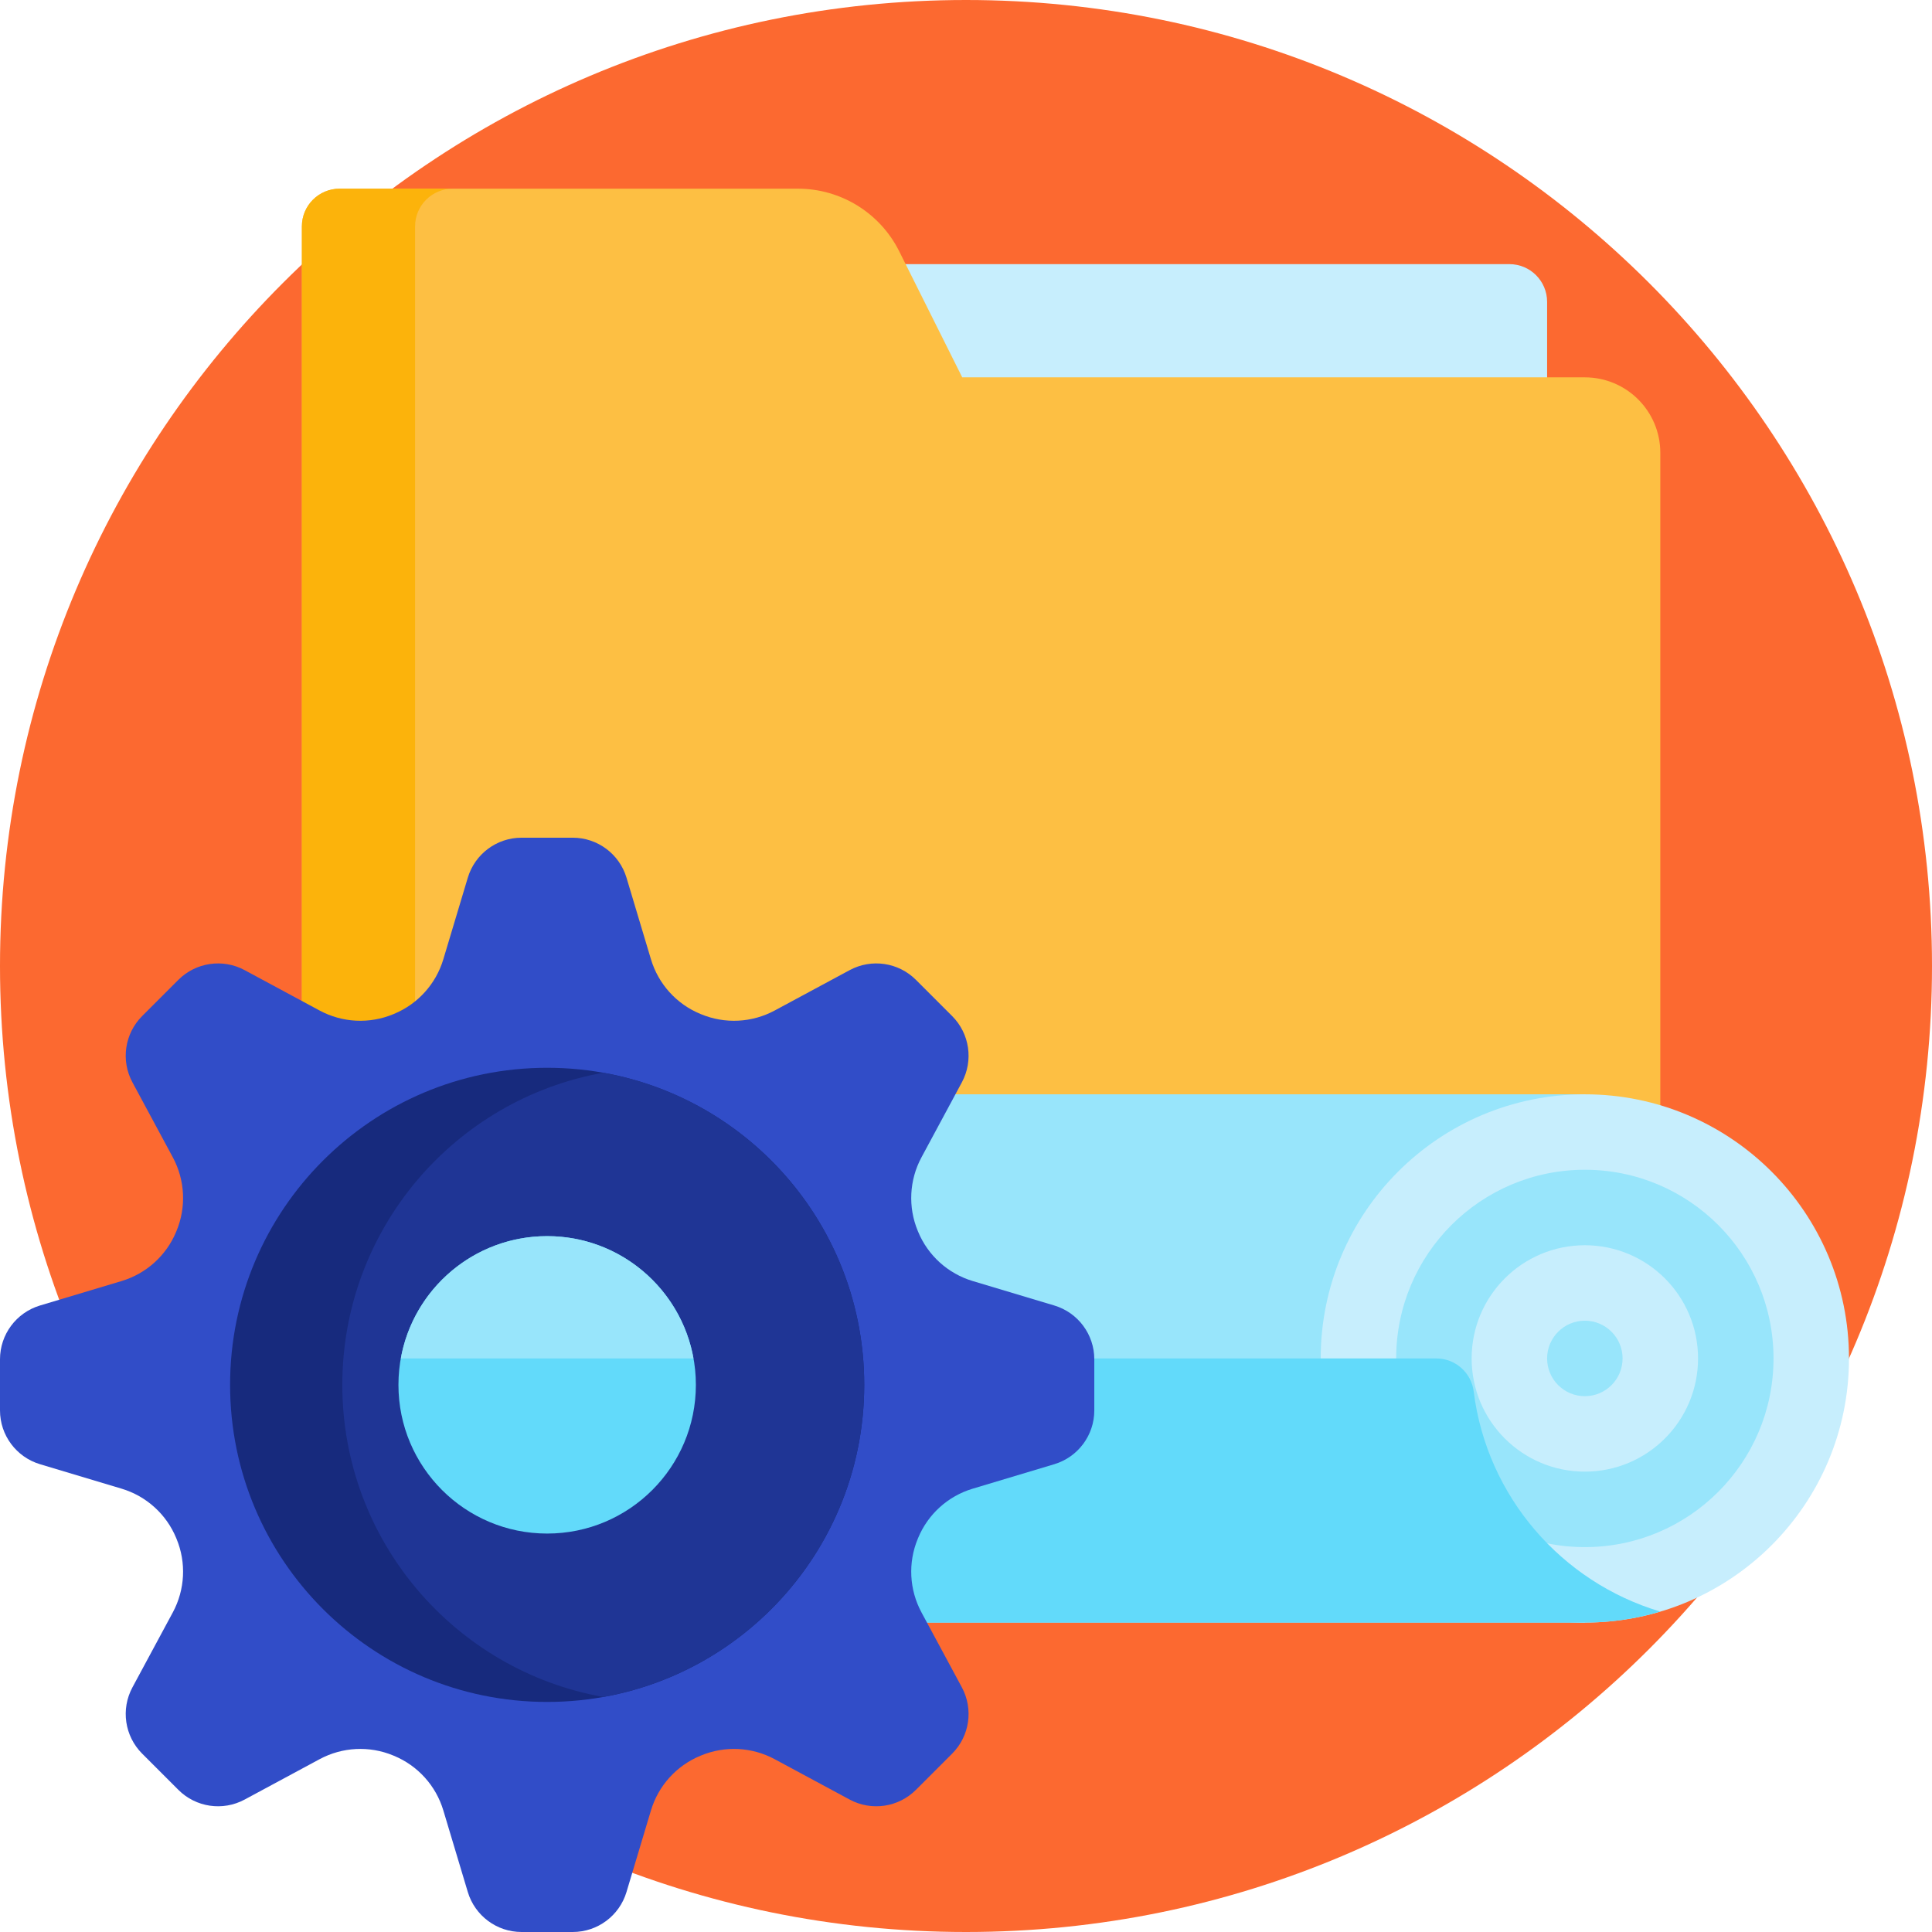
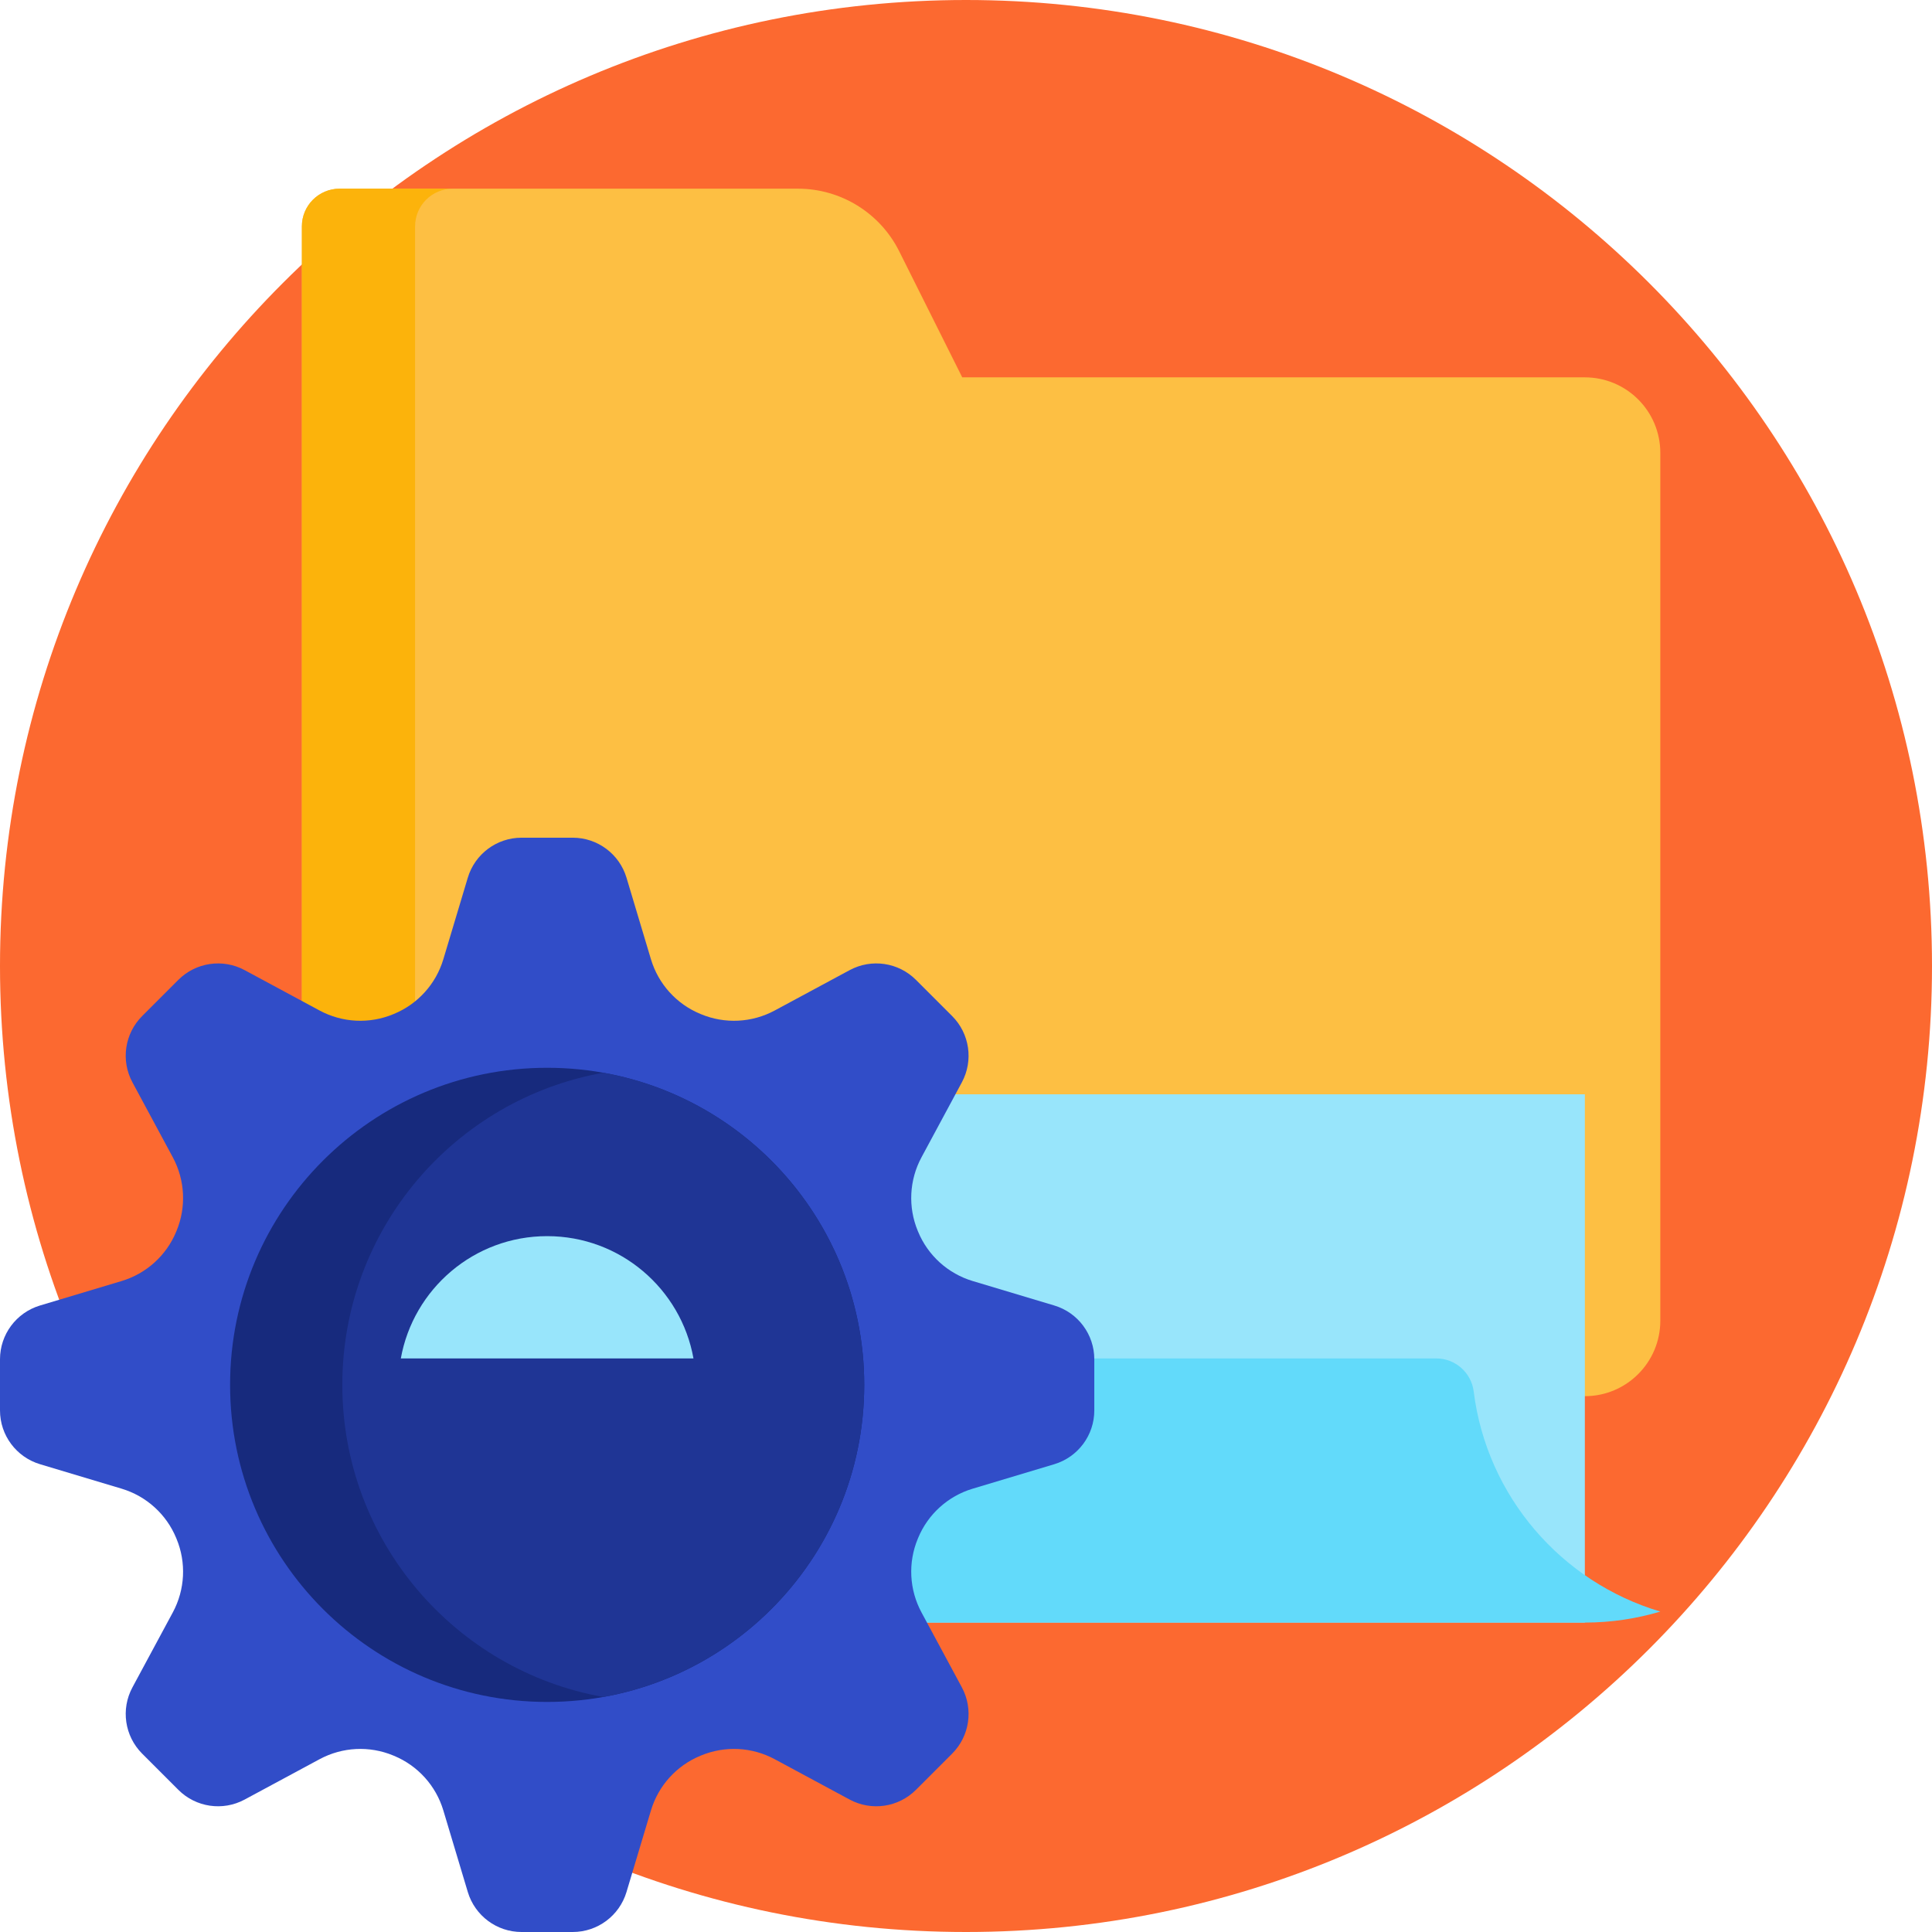
<svg xmlns="http://www.w3.org/2000/svg" width="120" height="120" viewBox="0 0 120 120" fill="none">
  <g clip-path="url(#clip0_2030_944)">
    <path d="M120 60C120 93.138 93.138 120 60 120C26.863 120 0 93.138 0 60C0 26.863 26.863 0 60 0C93.138 0 120 26.863 120 60Z" fill="#FC6930" />
-     <path d="M93.75 63.281H28.125C26.83 63.281 25.781 62.232 25.781 60.938V18.75C25.781 17.455 26.83 16.406 28.125 16.406H93.75C95.045 16.406 96.094 17.455 96.094 18.75V60.938C96.094 62.232 95.045 63.281 93.75 63.281Z" fill="#C7EEFD" />
    <path d="M103.125 28.125V82.031C103.125 84.62 101.027 86.719 98.438 86.719H23.438C20.848 86.719 18.75 84.62 18.75 82.031V14.062C18.75 12.768 19.799 11.719 21.094 11.719H49.561C52.224 11.719 54.659 13.224 55.85 15.605L59.766 23.438H98.438C101.027 23.438 103.125 25.536 103.125 28.125Z" fill="#FDBF43" />
    <path d="M30.469 86.719H23.438C20.848 86.719 18.75 84.62 18.75 82.031V14.062C18.75 12.768 19.799 11.719 21.094 11.719H28.125C26.83 11.719 25.781 12.768 25.781 14.062V82.031C25.781 84.62 27.88 86.719 30.469 86.719Z" fill="#FCB30B" />
    <path d="M98.438 100.781H25.781V67.969H98.438V100.781Z" fill="#98E5FB" />
-     <path d="M114.844 84.375C114.844 93.436 107.498 100.781 98.438 100.781C89.376 100.781 82.031 93.436 82.031 84.375C82.031 75.314 89.376 67.969 98.438 67.969C107.498 67.969 114.844 75.314 114.844 84.375Z" fill="#C7EEFD" />
-     <path d="M98.438 72.656C91.966 72.656 86.719 77.903 86.719 84.375C86.719 90.847 91.966 96.094 98.438 96.094C104.909 96.094 110.156 90.847 110.156 84.375C110.156 77.903 104.909 72.656 98.438 72.656ZM98.438 91.406C94.554 91.406 91.406 88.259 91.406 84.375C91.406 80.491 94.554 77.344 98.438 77.344C102.321 77.344 105.469 80.491 105.469 84.375C105.469 88.259 102.321 91.406 98.438 91.406ZM100.781 84.375C100.781 85.67 99.732 86.719 98.438 86.719C97.143 86.719 96.094 85.67 96.094 84.375C96.094 83.08 97.143 82.031 98.438 82.031C99.732 82.031 100.781 83.08 100.781 84.375Z" fill="#98E5FB" />
    <path d="M91.534 86.428C92.347 92.943 96.983 98.269 103.125 100.098C101.639 100.54 100.067 100.781 98.438 100.781H21.094V84.375H89.21C90.392 84.375 91.387 85.256 91.534 86.428Z" fill="#62DAFA" />
    <path d="M67.969 84.426V87.605C67.969 89.144 66.959 90.501 65.485 90.944L60.417 92.464C58.883 92.924 57.636 94.049 57.025 95.529C57.018 95.544 57.012 95.559 57.006 95.575C56.39 97.055 56.474 98.734 57.234 100.147L59.743 104.805C60.473 106.161 60.227 107.834 59.139 108.922L56.891 111.17C55.803 112.258 54.13 112.505 52.774 111.774L48.115 109.265C46.703 108.506 45.024 108.421 43.543 109.037C43.528 109.044 43.513 109.049 43.498 109.056C42.017 109.667 40.893 110.914 40.432 112.448L38.913 117.516C38.471 118.99 37.113 120 35.574 120H32.395C30.856 120 29.499 118.99 29.056 117.516L27.536 112.448C27.076 110.914 25.951 109.667 24.471 109.056C24.456 109.049 24.441 109.043 24.425 109.037C22.945 108.421 21.266 108.506 19.853 109.265L15.195 111.774C13.839 112.505 12.165 112.258 11.078 111.17L8.83 108.922C7.742 107.834 7.495 106.161 8.226 104.805L10.735 100.147C11.494 98.734 11.579 97.055 10.963 95.575C10.956 95.559 10.951 95.544 10.944 95.529C10.333 94.049 9.086 92.924 7.552 92.464L2.484 90.944C1.01 90.501 0 89.144 0 87.605V84.426C0 82.887 1.01 81.531 2.484 81.087L7.552 79.568C9.086 79.107 10.333 77.983 10.944 76.502C10.951 76.487 10.957 76.472 10.963 76.457C11.579 74.976 11.494 73.297 10.735 71.885L8.226 67.226C7.495 65.87 7.742 64.197 8.83 63.109L11.078 60.861C12.165 59.773 13.839 59.527 15.195 60.257L19.853 62.766C21.266 63.526 22.945 63.61 24.425 62.994C24.441 62.987 24.456 62.982 24.471 62.975C25.951 62.364 27.076 61.117 27.536 59.583L29.056 54.515C29.498 53.041 30.856 52.031 32.395 52.031H35.574C37.113 52.031 38.469 53.041 38.913 54.515L40.432 59.583C40.893 61.117 42.017 62.364 43.498 62.975C43.513 62.982 43.528 62.988 43.543 62.994C45.024 63.61 46.703 63.526 48.115 62.766L52.774 60.257C54.13 59.527 55.803 59.773 56.891 60.861L59.139 63.109C60.227 64.197 60.473 65.87 59.743 67.226L57.234 71.885C56.474 73.297 56.39 74.976 57.006 76.457C57.013 76.472 57.018 76.487 57.025 76.502C57.636 77.983 58.883 79.107 60.417 79.568L65.485 81.087C66.959 81.529 67.969 82.887 67.969 84.426Z" fill="#314DC8" />
    <path d="M53.679 86.016C53.679 96.892 44.861 105.71 33.985 105.71C23.108 105.71 14.291 96.892 14.291 86.016C14.291 75.139 23.108 66.322 33.985 66.322C44.861 66.322 53.679 75.139 53.679 86.016Z" fill="#172A7D" />
    <path d="M53.678 86.016C53.678 95.703 46.683 103.756 37.469 105.402C28.255 103.756 21.262 95.703 21.262 86.016C21.262 76.329 28.255 68.275 37.469 66.629C46.683 68.275 53.678 76.329 53.678 86.016Z" fill="#1F3595" />
-     <path d="M43.222 86.016C43.222 91.117 39.086 95.252 33.985 95.252C28.884 95.252 24.748 91.117 24.748 86.016C24.748 80.914 28.884 76.779 33.985 76.779C39.086 76.779 43.222 80.914 43.222 86.016Z" fill="#62DAFA" />
    <path d="M24.896 84.375C25.671 80.056 29.444 76.779 33.985 76.779C38.526 76.779 42.299 80.056 43.073 84.375H24.896Z" fill="#98E5FB" />
  </g>
  <defs>
    <clipPath id="clip0_2030_944">
      <rect width="120" height="120" fill="white" />
    </clipPath>
  </defs>
</svg>